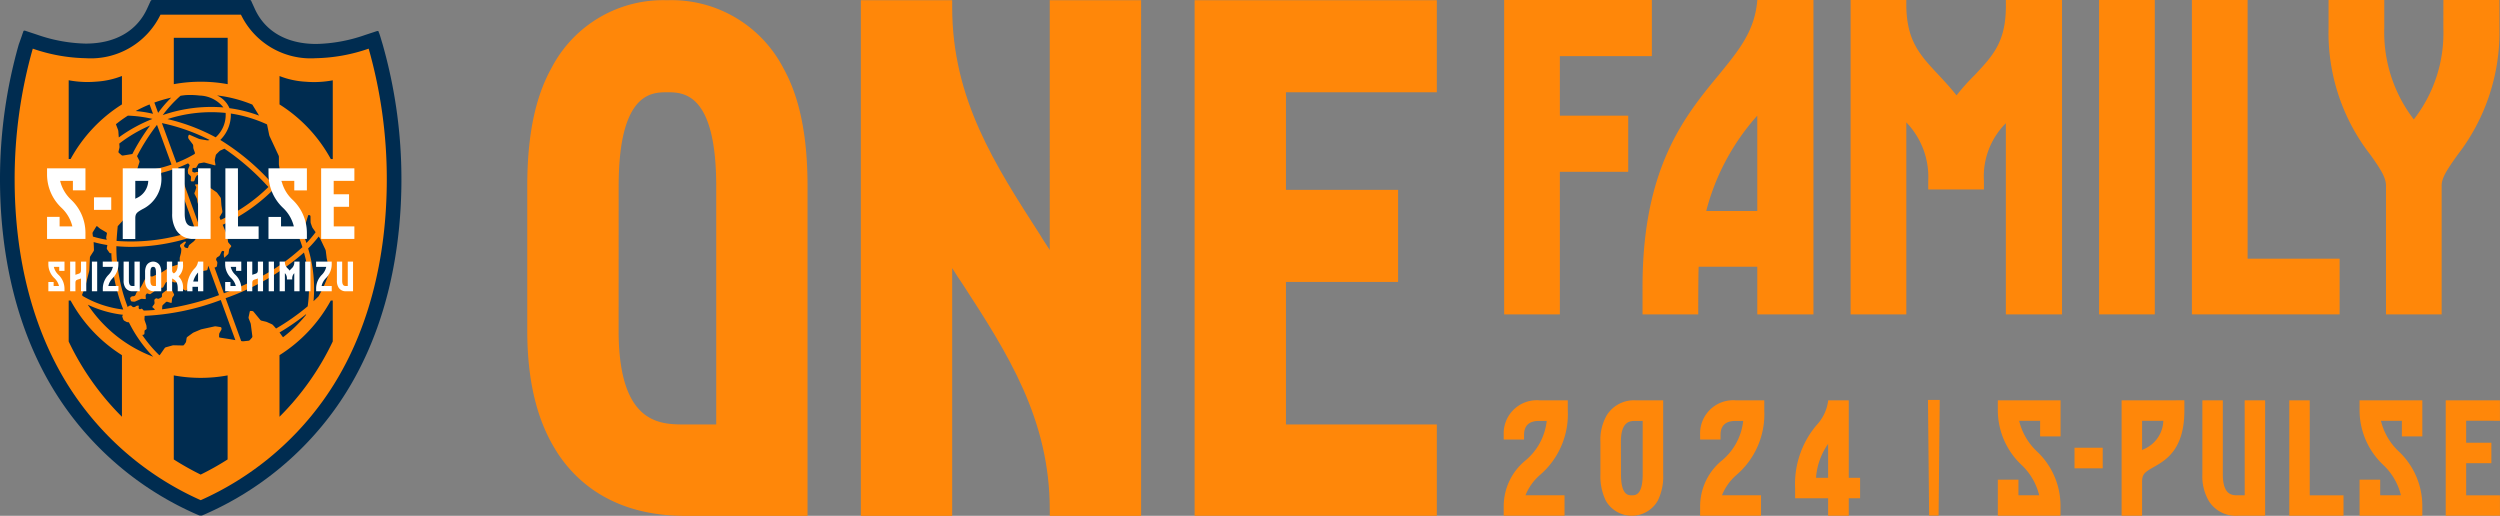
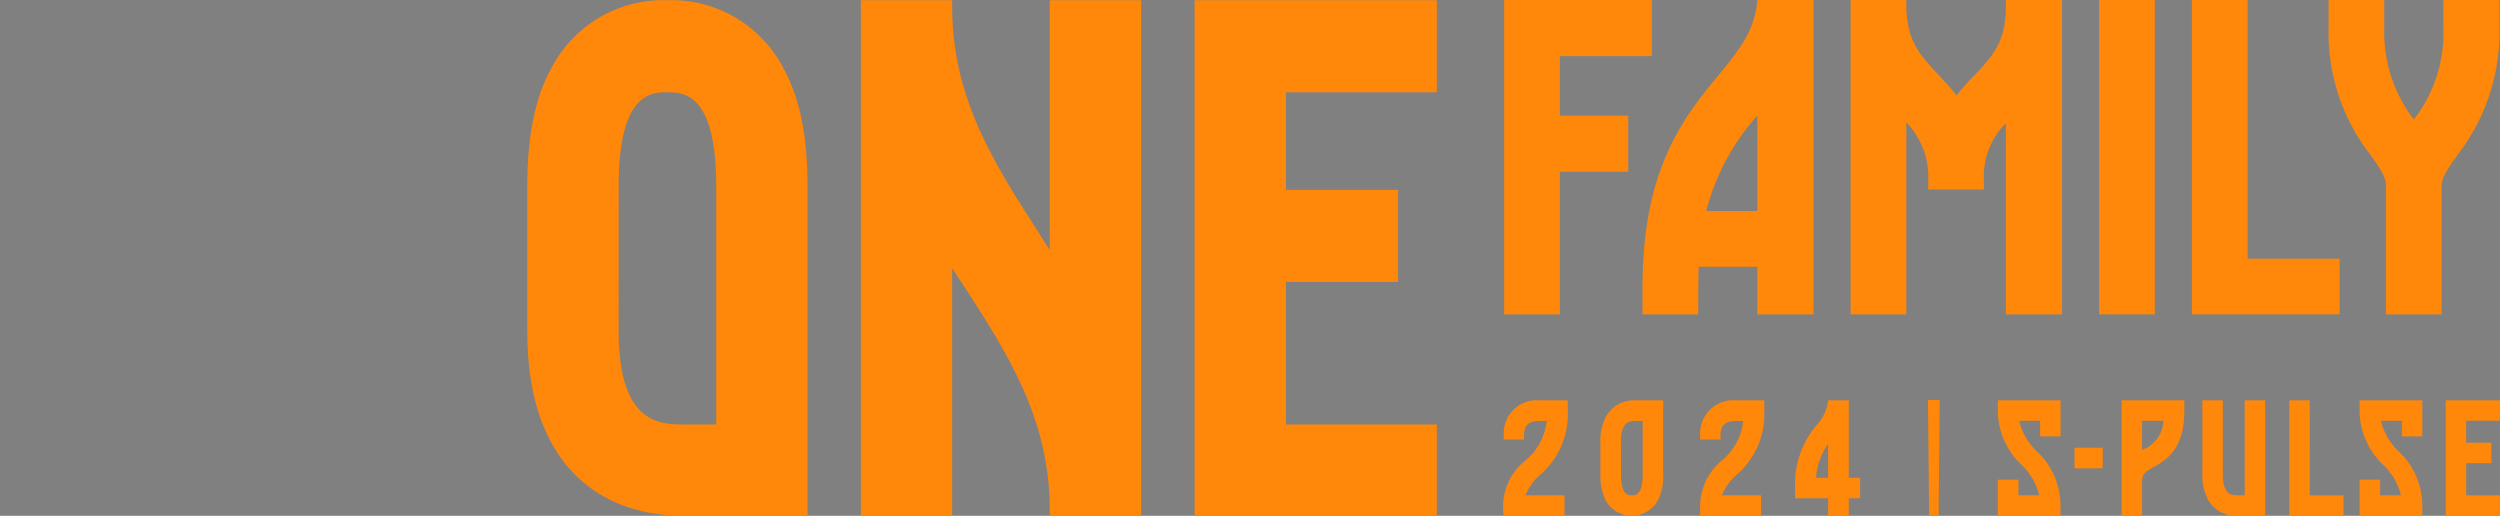
<svg xmlns="http://www.w3.org/2000/svg" width="218.107" height="45" viewBox="0 0 218.107 45">
  <rect x="0" y="0" width="218.107" height="45" fill="#808080" stroke="none" />
  <defs>
    <clipPath id="clip-path">
-       <rect id="長方形_1" data-name="長方形 1" width="35.022" height="45" fill="none" />
-     </clipPath>
+       </clipPath>
    <clipPath id="clip-path-2">
      <rect id="長方形_3" data-name="長方形 3" width="172.107" height="45" fill="#ff8709" />
    </clipPath>
  </defs>
  <g id="グループ_6" data-name="グループ 6" transform="translate(-104 -126)">
    <g id="グループ_2" data-name="グループ 2" transform="translate(104 126)">
      <g id="グループ_1" data-name="グループ 1" clip-path="url(#clip-path)">
        <path id="パス_1" data-name="パス 1" d="M16.993,44.8l.056.025.053.023.025.011.024.01.023.01.022.009.021.009.02.009.019.008.018.008.017.007.016.007.015.006.015.006.013.005.013,0,.022.009.019.008.017.006.014,0,.013,0,.023,0a.22.22,0,0,0,.077,0l.022,0,.013,0,.015,0,.017-.006.02-.008.022-.009.013,0,.013-.005.014-.006.015-.006.017-.007.017-.007.018-.008.019-.008.02-.009.021-.009.022-.009.023-.01.024-.01.025-.011.052-.023.056-.025A27.591,27.591,0,0,0,29.211,35.71c4.8-6.671,5.811-14.594,5.811-20.066A42.923,42.923,0,0,0,33.391,3.9l-.219-.735-.056-.17-.026-.072-.024-.062-.011-.027-.011-.024L33.039,2.8l0-.01,0-.009,0-.009,0-.008,0-.008,0-.007,0,0,0,0,0,0,0,0,0,0,0,0,0,0,0,0,0,0,0,0a.157.157,0,0,0-.158-.036l-1.067.352a13.666,13.666,0,0,1-4.221.77c-2.559,0-4.462-1.085-5.359-3.055l-.3-.655A.159.159,0,0,0,21.739,0H13.283a.158.158,0,0,0-.145.093l-.3.655c-.9,1.97-2.8,3.055-5.359,3.055a13.666,13.666,0,0,1-4.221-.77L2.193,2.68a.158.158,0,0,0-.158.036l0,0,0,0,0,0,0,0,0,0,0,0,0,0,0,0,0,0,0,0,0,.007,0,.008,0,.008,0,.009,0,.009,0,.01-.005.011-.011.024-.011.027-.024.062-.026.072-.056.17L1.631,3.9A42.923,42.923,0,0,0,0,15.644C0,21.116,1.008,29.039,5.81,35.71A27.6,27.6,0,0,0,16.993,44.8" transform="translate(0)" fill="#002c50" />
        <path id="パス_2" data-name="パス 2" d="M33.738,5.82a14.881,14.881,0,0,1-4.622.834,6.757,6.757,0,0,1-6.521-3.8H15.577a6.756,6.756,0,0,1-6.521,3.8A14.879,14.879,0,0,1,4.435,5.82a41.606,41.606,0,0,0-1.583,11.4c0,6.7,1.526,13.7,5.571,19.32a26.315,26.315,0,0,0,10.664,8.673A26.318,26.318,0,0,0,29.75,36.539c4.044-5.618,5.57-12.624,5.57-19.32a41.606,41.606,0,0,0-1.582-11.4M28.418,28.3a19.912,19.912,0,0,1-2.758,1.938l-.268-.3a.386.386,0,0,0-.107-.078l-.4-.179a.917.917,0,0,0-.128-.043l-.366-.086a.235.235,0,0,1-.109-.068l-.587-.715a.181.181,0,0,0-.111-.058l-.139-.01a.08.08,0,0,0-.081.062l-.1.473a.267.267,0,0,0,.011.13l.15.381a.658.658,0,0,1,.033.131l.133,1.037a.172.172,0,0,1-.036.119l-.184.21a.2.2,0,0,1-.112.058l-.414.044a.562.562,0,0,1-.134,0l-.093-.016L21.257,27.59a20.8,20.8,0,0,0,6.837-3.981,11.282,11.282,0,0,1,.324,4.695m-14.789-.062h-.052a.244.244,0,0,0-.123.039l-.057.041a.309.309,0,0,1-.122.048l-.038,0a.162.162,0,0,1-.116-.039l-.081-.077a.118.118,0,0,0-.112-.024l-.082.03a.259.259,0,0,0-.1.079l-.025.035a14.674,14.674,0,0,1-.874-3.463l-.445.059a15.168,15.168,0,0,0,.928,3.612,9.092,9.092,0,0,1-3.542-1.181c-.018-.032-.037-.063-.055-.095l.247-.634c.013-.034.032-.093.042-.129l.327-1.286a.792.792,0,0,0,.02-.134L9.42,24.05a.308.308,0,0,1,.04-.125l.278-.432a.255.255,0,0,0,.034-.125l-.025-.592c0-.022,0-.053-.006-.082a10.446,10.446,0,0,0,1.2.261l-.046.255a.187.187,0,0,0,.026.123l.2.29a.123.123,0,0,0,.106.047l.061-.008c.01.272.026.548.054.829l.447-.044a12.907,12.907,0,0,1-.06-1.393c.422.039.858.06,1.305.06A17.608,17.608,0,0,0,18.781,22.1l.032.088-.249.351a.6.6,0,0,1-.092.1l-.359.288a.281.281,0,0,0-.076.107l-.051.142a.073.073,0,0,1-.088.045l-.134-.038a.179.179,0,0,1-.1-.08l-.019-.037a.134.134,0,0,1,.006-.118l.137-.217a.047.047,0,0,0-.03-.074h0a.167.167,0,0,0-.121.023l-.3.214a.156.156,0,0,0-.057.107v.011a.264.264,0,0,0,.034.126l.048.079a.247.247,0,0,1,.031.126l-.015.2a.83.83,0,0,1-.022.133l-.084.314a.669.669,0,0,0-.018.133v.25a.345.345,0,0,1-.031.128l-.039.078a.184.184,0,0,1-.095.081l-.6.193a.689.689,0,0,0-.122.057l-.642.4a1.225,1.225,0,0,1-.12.063l-.7.31a.242.242,0,0,1-.128.013l-.163-.038a.145.145,0,0,0-.116.03l-.241.221a.437.437,0,0,0-.081.107L14,26.38c-.017.033-.047.087-.066.119l-.159.259a.8.8,0,0,1-.082.107l-.156.163a.441.441,0,0,0-.073.112L13.4,27.3a.21.21,0,0,1-.086.093h0a.346.346,0,0,1-.129.03h-.047a.2.2,0,0,0-.117.046l-.059.056a.119.119,0,0,0-.028.112l.056.171a.115.115,0,0,0,.089.072l.171.017a.3.3,0,0,0,.129-.021l.462-.207a.315.315,0,0,1,.13-.022l.263.022a.056.056,0,0,0,.063-.062L14.28,27.4a.228.228,0,0,1,.033-.124l.039-.058a.1.1,0,0,1,.1-.035l.153.049a.151.151,0,0,0,.12-.019l.677-.485a.263.263,0,0,1,.123-.042l.2-.008a.133.133,0,0,0,.1-.062l.19-.352a.213.213,0,0,1,.1-.085l.22-.086a.2.2,0,0,1,.127,0l.278.109a.29.29,0,0,0,.13.013l.114-.02a.972.972,0,0,1,.135-.012h0a.063.063,0,0,1,.063.068l0,.026a.328.328,0,0,0,.024.129l.111.243a.235.235,0,0,0,.088.094l.312.168a.125.125,0,0,0,.116-.005l.226-.15a.207.207,0,0,0,.074-.1l.2-.744a.813.813,0,0,1,.048-.126l.218-.436a.138.138,0,0,1,.1-.067l.436-.041c.038,0,.1-.012.135-.019l.327-.063a.113.113,0,0,0,.082-.079l.072-.32.933,2.563a23.614,23.614,0,0,1-4.967,1.239l.015-.265a.205.205,0,0,1,.056-.12l.262-.245a.136.136,0,0,1,.12-.028L16.48,28a.057.057,0,0,0,.075-.05l.032-.312a.316.316,0,0,1,.048-.128l.108-.153a.128.128,0,0,0,.009-.121l-.152-.3a.13.13,0,0,0-.1-.064l-.3,0a.24.24,0,0,0-.127.043l-.309.239a.171.171,0,0,0-.059.114l0,.159a.136.136,0,0,1-.065.1l-.194.1a.169.169,0,0,1-.128.006l-.054-.023a.128.128,0,0,0-.12.018l-.057.047a.151.151,0,0,0-.048.116l.019.2a.221.221,0,0,1-.035.128l-.139.19a.074.074,0,0,0,.015.1l.1.08a.246.246,0,0,1,.075.111l0,.018q-.489.042-.959.051l-.125-.134a.1.1,0,0,0-.107-.019l-.061.031a.1.1,0,0,1-.107-.02l-.01-.012a.164.164,0,0,1-.036-.117l.014-.1a.058.058,0,0,0-.058-.068m3.7-18.3c.15-.022.3-.041.453-.057.131-.007.261-.01.388-.01a6.611,6.611,0,0,1,.818.049,2.744,2.744,0,0,1,2.081,1.035,13,13,0,0,0-5.293.67,11.1,11.1,0,0,1,1.553-1.686m4.387,1.549a11.8,11.8,0,0,1,3.16.95l.187.912a.7.7,0,0,0,.042.128l.777,1.669a.369.369,0,0,1,.029.129v.606a.972.972,0,0,0,.011.135l.1.6a7.539,7.539,0,0,1-.713.95c-.056-.062-.113-.123-.17-.183a20.333,20.333,0,0,0-4.34-3.59,3.1,3.1,0,0,0,.919-2.3m-.733,8.543-.078-.476c-.006-.037-.013-.1-.016-.135l-.035-.5a.282.282,0,0,0-.045-.123l-.271-.375a.461.461,0,0,0-.1-.094l-.485-.339a.392.392,0,0,1-.092-.1l-.4-.643a.134.134,0,0,0-.1-.057l-.243,0a.065.065,0,0,0-.065.068l.008.2a.043.043,0,0,0,.065.041l.167-.072a.055.055,0,0,1,.078.039l.055.231a.085.085,0,0,1-.047.094l-.215.094a.109.109,0,0,1-.111-.02l-.169-.167a.162.162,0,0,0-.116-.041l-.137.014a.039.039,0,0,0-.031.064l.075.118a.171.171,0,0,1,.017.122l-.08.262a.986.986,0,0,1-.05.126l-.011.022a.155.155,0,0,0,0,.122l.188.365a.46.46,0,0,1,.039.128l.018.158a.74.74,0,0,0,.029.132l.069.207a.15.15,0,0,0,.086.085l.164.054a.11.11,0,0,1,.07.089l.035.424a.914.914,0,0,1,0,.136l-.05.477c0,.037-.007.1-.007.136l0,.3a.259.259,0,0,1-.037.124l-.116.173L17.112,16.2q.451-.174.87-.374l.1.1a.118.118,0,0,1,.022.113l-.122.309a.354.354,0,0,0-.02.131l.015.184a.2.2,0,0,0,.056.113l.16.141a.16.16,0,0,1,.047.113l-.018.3a.066.066,0,0,0,.064.07l.157,0a.1.1,0,0,0,.091-.062l.082-.231A.9.9,0,0,1,18.671,17l.043-.073a.155.155,0,0,1,.1-.067l.2-.026a.05.05,0,0,0,.043-.072l-.039-.1a.124.124,0,0,0-.092-.071l-.131-.014a.322.322,0,0,0-.13.018l-.051.021a.2.2,0,0,1-.127,0L18.4,16.58a.093.093,0,0,1-.056-.092l.021-.193a.078.078,0,0,1,.075-.068h.174a.13.13,0,0,0,.1-.059l.154-.271a.169.169,0,0,1,.1-.072l.345-.064a.357.357,0,0,1,.133.005l.871.235a.04.04,0,0,0,.055-.049l-.054-.335a.43.43,0,0,1,0-.133l.077-.346a.274.274,0,0,1,.063-.115l.248-.248a.442.442,0,0,1,.11-.076l.337-.151a21.072,21.072,0,0,1,3.649,3.141c.064.066.127.134.19.2a14.672,14.672,0,0,1-4.174,2.874l-.073-.179a.152.152,0,0,1,.01-.121l.193-.316a.212.212,0,0,0,.024-.125M12,14.357l-.019-.255a12.4,12.4,0,0,1,2.693-1.58,17.944,17.944,0,0,0-1.553,2.491l-.826.133a.166.166,0,0,1-.118-.034l-.231-.2a.122.122,0,0,1-.034-.111l.077-.306A.514.514,0,0,0,12,14.357m.4,6.345a.241.241,0,0,0,.052-.118l.047-.491c0-.038.012-.1.018-.135l.141-.793c.007-.037.015-.1.019-.134l.176-1.7a.228.228,0,0,1,.054-.116l.266-.275c.07,0,.139.006.21.006a10.385,10.385,0,0,0,3.31-.6l1.938,5.325a16.759,16.759,0,0,1-6.885.925c0-.052,0-.106.007-.158q.038-.575.093-1.13Zm7.989-7.146a16.771,16.771,0,0,0-4.2-1.59,12.394,12.394,0,0,1,5.071-.539,2.646,2.646,0,0,1-.867,2.128m-.529.229-.087.026a.346.346,0,0,1-.132.009l-.606-.1a.63.63,0,0,1-.129-.038l-.79-.344a.065.065,0,0,0-.087.036l-.024.06a.293.293,0,0,0-.014.13l0,.026a.323.323,0,0,0,.052.121l.339.449a.249.249,0,0,1,.044.122l.007.162a.533.533,0,0,0,.026.132l.105.287a.241.241,0,0,1,0,.128l0,.011a10.763,10.763,0,0,1-1.6.776L15.7,12.315a16.867,16.867,0,0,1,4.157,1.47m-3.319,2.148a9.994,9.994,0,0,1-3.044.566l.246-.773a.2.2,0,0,0-.009-.126l-.2-.405a17.829,17.829,0,0,1,1.741-2.726Zm-4.6-2.368L11.9,13.03a.573.573,0,0,0-.029-.131l-.183-.485a11.652,11.652,0,0,1,1.044-.749,10.813,10.813,0,0,1,2.146.286,13.088,13.088,0,0,0-2.938,1.614m-1.087,8.814.036.115a9.557,9.557,0,0,1-1.207-.28l-.034-.261a.222.222,0,0,1,.027-.125l.3-.491a.057.057,0,0,1,.088-.014l.194.163a.95.95,0,0,0,.111.078l.488.287a.1.1,0,0,1,.046.1l-.057.3a.327.327,0,0,0,.008.132m3.253,8.39a.094.094,0,0,0,.069-.083l.008-.227a.134.134,0,0,1,.062-.1l.068-.037a.118.118,0,0,0,.055-.1l-.013-.188a.6.6,0,0,0-.027-.132l-.13-.37a.412.412,0,0,1-.019-.132l.016-.272a21.645,21.645,0,0,0,6.641-1.382l1.273,3.5-.36-.064-.134-.022-.863-.135a.079.079,0,0,1-.065-.078l.008-.208a.325.325,0,0,1,.036-.127l.144-.248a.234.234,0,0,0,.026-.126l-.007-.054a.1.1,0,0,0-.076-.077l-.39-.059a.448.448,0,0,0-.134,0l-1.111.242a.881.881,0,0,0-.129.041l-.566.239a.744.744,0,0,0-.118.067l-.45.328a.187.187,0,0,0-.065.107l-.042.28a.338.338,0,0,1-.049.122l-.132.185a.143.143,0,0,1-.107.054l-.787-.017a.54.54,0,0,0-.133.017l-.567.159a.217.217,0,0,0-.1.074l-.371.533a.469.469,0,0,1-.087.089A11.177,11.177,0,0,1,13.985,30.8Zm13.8-9.082-.414.174c.179.425.332.851.465,1.275a17.224,17.224,0,0,1-3.887,2.715V25.8l-.571.2v.139c-.748.368-1.548.71-2.392,1.025l-.817-2.245.038-.01a.522.522,0,0,0,.118-.047.152.152,0,0,0,.06-.1l.03-.236a.243.243,0,0,0-.025-.127l-.062-.109a.174.174,0,0,1-.011-.124l.018-.053a.219.219,0,0,1,.081-.1l.136-.081a.27.27,0,0,0,.088-.1l.151-.313a.1.1,0,0,1,.1-.051l.061.009a.067.067,0,0,1,.056.077L21.1,23.7a.562.562,0,0,0,0,.134l.022.177c0,.037.031.047.058.021l.28-.265a.228.228,0,0,0,.059-.114l.041-.285a.3.3,0,0,1,.052-.12l.117-.148a.086.086,0,0,0,0-.1l-.213-.246a.255.255,0,0,1-.052-.119l-.043-.393a.569.569,0,0,0-.034-.13l-.36-.872L21,21.187a15.2,15.2,0,0,0,4.3-2.951c.116.138.23.279.342.425L26,18.388q-.192-.25-.391-.484c.188-.213.363-.428.52-.644l0,.021a.977.977,0,0,1,.01.135l0,.727a.261.261,0,0,0,.037.124l.5.767a.53.53,0,0,0,.09.1l.66.542a.357.357,0,0,1,.082.1l.66,1.362c.016.034.039.032.05,0l.238-.755a.068.068,0,0,1,.086-.045l.055.017a.1.1,0,0,1,.066.088l.009.5a.51.51,0,0,0,.025.132l.1.283a.607.607,0,0,0,.062.12l.252.357a10.169,10.169,0,0,1-.8.94q-.181-.545-.409-1.091M23.587,10.7l.591.961a12.036,12.036,0,0,0-2.582-.646A2.174,2.174,0,0,0,20.506,9.9a11.731,11.731,0,0,1,3.081.8m-7.073-.606a9.809,9.809,0,0,0-1.143,1.329l-.328-.9a11.738,11.738,0,0,1,1.471-.427m-1.89.59.3.818a10.157,10.157,0,0,0-1.513-.24,11.8,11.8,0,0,1,1.215-.578M9.246,28.164a9.8,9.8,0,0,0,3.064.876l-.046.068a.151.151,0,0,0-.014.12l.084.226a.212.212,0,0,0,.083.1l.17.093a.409.409,0,0,0,.127.04l.106.011a11.9,11.9,0,0,0,2.122,3,11.851,11.851,0,0,1-5.7-4.526M26.27,31l-.032-.039c-.024-.029-.061-.077-.082-.108l-.171-.24c-.006-.009-.015-.021-.023-.031a20.767,20.767,0,0,0,2.324-1.6c-.006.024-.012.048-.018.073a11.866,11.866,0,0,1-2,1.943m3.113-3.584c-.145.145-.295.291-.454.438a12.033,12.033,0,0,0-.469-4.6,11.109,11.109,0,0,0,.921-1.041l.1.147a1.022,1.022,0,0,1,.068.117l.413.868a.5.5,0,0,1,.038.129l.068.549c0,.037.014.1.022.134l.232,1.111a11.758,11.758,0,0,1-.944,2.149" transform="translate(-1.575 -1.576)" fill="#ff8709" />
        <path id="パス_3" data-name="パス 3" d="M22.555,11.414V7.371h4.7v4.043a13.019,13.019,0,0,0-4.7,0m13.7,6.535h.168V11.078a8.786,8.786,0,0,1-2.336.125l-.073-.005a7.323,7.323,0,0,1-2.236-.493v2.476a12.975,12.975,0,0,1,4.478,4.769M18.03,13.18V10.7a7.322,7.322,0,0,1-2.236.493l-.073.005a8.789,8.789,0,0,1-2.336-.125v6.871h.167A12.981,12.981,0,0,1,18.03,13.18M24.9,37.036h0a12.953,12.953,0,0,1-2.347-.214v7.332A24.156,24.156,0,0,0,24.9,45.475a24.215,24.215,0,0,0,2.349-1.321V36.822a12.961,12.961,0,0,1-2.348.214M13.551,30.288h-.167v3.575A23.442,23.442,0,0,0,18.03,40.43V35.056a12.98,12.98,0,0,1-4.479-4.769m18.225,4.769V40.43a23.441,23.441,0,0,0,4.646-6.568V30.288h-.168a12.978,12.978,0,0,1-4.478,4.769" transform="translate(-7.392 -4.071)" fill="#002c50" />
        <path id="パス_4" data-name="パス 4" d="M28.488,32.8h3.351v1.924h-1.1v-.829H29.629a3.282,3.282,0,0,0,.948,1.636,3.981,3.981,0,0,1,1.262,2.885v.547H28.488V37.038h1.095v.829H30.7a3.277,3.277,0,0,0-.939-1.613,4.005,4.005,0,0,1-1.268-2.907Zm7.494,1.095V32.8h-2.9v6.163h2.9V37.866h-1.8V36.158h1.335V35.064H34.177V33.893ZM9.17,33.346a4,4,0,0,0,1.268,2.907,3.282,3.282,0,0,1,.94,1.613H10.265v-.829H9.17v1.923h3.35v-.547a3.981,3.981,0,0,0-1.261-2.885,3.285,3.285,0,0,1-.948-1.636h1.114v.829H12.52V32.8H9.17Zm4.095,3.081H14.77V35.332H13.265ZM25.823,32.8H24.728v6.163h2.9V37.866h-1.8Zm-3.479,5.068h-.366c-.3,0-.8,0-.8-1.126V32.8H20.087V36.74a2.63,2.63,0,0,0,.353,1.452,1.711,1.711,0,0,0,1.537.768h1.461V32.8H22.344ZM19.125,32.8v.548a2.936,2.936,0,0,1-1.638,3.019c-.48.275-.618.373-.618.8v1.8H15.774V32.8ZM18,33.893H16.868v1.564l.074-.042A1.713,1.713,0,0,0,18,33.893" transform="translate(-5.065 -18.115)" fill="#fff" />
        <path id="パス_5" data-name="パス 5" d="M22.941,50.979H22.48a1.053,1.053,0,0,1-.316.615,2.384,2.384,0,0,0-.629,1.745v.23h.46v-.23c0-.057,0-.111,0-.163h.484v.393h.46V50.979Zm-.458,1.737h-.421a1.861,1.861,0,0,1,.421-.786ZM20.71,50.979h.46v.23a1.3,1.3,0,0,1-.389,1.065,1.312,1.312,0,0,1,.389,1.065v.23h-.46v-.23c0-.608-.212-.729-.457-.869l-.031-.018v1.117h-.46V50.979h.46v.756a.266.266,0,0,0,.153.271c.18-.116.335-.278.335-.8Zm-7.488,0h.46v2.589h-.46Zm-.952,0h.46v2.589h-.46V52.45a1.936,1.936,0,0,1-.186.066c-.226.07-.3.094-.3.341v.712h-.46V50.979h.46v1.154c.059-.024.116-.042.166-.057.228-.071.322-.1.322-.386v-.711Zm-2.847,0h1.408v.808h-.46v-.348H9.9a1.378,1.378,0,0,0,.4.688,1.671,1.671,0,0,1,.53,1.212v.23H9.423V52.76h.46v.348h.468a1.38,1.38,0,0,0-.395-.678,1.682,1.682,0,0,1-.533-1.221Zm7.514,0h.46v2.589h-.614a.718.718,0,0,1-.646-.323,1.1,1.1,0,0,1-.149-.61V50.979h.46v1.656c0,.473.209.473.334.473h.154Zm2.211.338a.671.671,0,0,0-1.165,0,1.244,1.244,0,0,0-.121.595v.723a1.1,1.1,0,0,0,.148.61.718.718,0,0,0,.646.323h.614V51.912a1.244,1.244,0,0,0-.121-.595m-.338,1.791h-.154c-.125,0-.334,0-.334-.473v-.723c0-.473.165-.473.244-.473s.244,0,.244.473Zm-3.78-.682a1.392,1.392,0,0,0-.377.682h.885v.46H14.174v-.23a1.7,1.7,0,0,1,.5-1.208,1.394,1.394,0,0,0,.381-.692h-.885v-.46h1.364v.23a1.714,1.714,0,0,1-.507,1.217m13.618-1.447h.46v2.589h-.46Zm-.952,0h.46v2.589H27.7V52.45a1.93,1.93,0,0,1-.186.066c-.226.07-.3.094-.3.341v.712h-.46V50.979h.46v1.154c.059-.024.116-.042.166-.057.228-.071.322-.1.322-.386v-.711Zm-2.847,0h1.408v.808H25.8v-.348h-.468a1.378,1.378,0,0,0,.4.688,1.671,1.671,0,0,1,.53,1.212v.23H24.849V52.76h.46v.348h.468a1.377,1.377,0,0,0-.395-.678,1.682,1.682,0,0,1-.533-1.221Zm6.983,0h.46v2.589h-.46Zm3.715,0h.46v2.589h-.614a.718.718,0,0,1-.646-.323,1.1,1.1,0,0,1-.148-.61V50.979h.46v1.656c0,.473.209.473.334.473h.154Zm-1.907,1.447a1.4,1.4,0,0,0-.377.682h.885v.46H32.785v-.23a1.7,1.7,0,0,1,.5-1.208,1.4,1.4,0,0,0,.381-.692h-.886v-.46h1.364v.23a1.714,1.714,0,0,1-.507,1.217m-2.76-1.447h.46v2.589h-.46V51.991a.624.624,0,0,0-.18.473v.073h-.46v-.073a.638.638,0,0,0-.18-.478v1.582H29.6V50.979h.46v.033a.722.722,0,0,0,.261.578c.049.052.1.108.151.173.05-.063.1-.117.15-.168a.7.7,0,0,0,.259-.57Z" transform="translate(-5.204 -28.156)" fill="#fff" />
      </g>
    </g>
    <g id="グループ_5" data-name="グループ 5" transform="translate(150 126)">
      <path id="パス_6" data-name="パス 6" d="M93.384,26.661l.1,10.093h.826l.1-10.093Z" transform="translate(28.818 8.228)" fill="#ff8709" />
      <g id="グループ_4" data-name="グループ 4" transform="translate(0 0)">
        <g id="グループ_3" data-name="グループ 3" clip-path="url(#clip-path-2)">
          <path id="パス_7" data-name="パス 7" d="M2.595,39.44C.844,36.724,0,33.222,0,28.815V16.256C0,11.909.663,8.527,2.112,5.932A10.962,10.962,0,0,1,12.2.015,10.989,10.989,0,0,1,22.339,5.932c1.449,2.595,2.113,5.976,2.113,10.324V45H13.765c-6.279,0-9.54-3.019-11.17-5.555M7.969,28.815c0,8.211,3.622,8.211,5.8,8.211h2.717V16.256c0-8.211-2.9-8.211-4.286-8.211-1.33,0-4.227,0-4.227,8.211Z" transform="translate(0 0.005)" fill="#ff8709" />
          <path id="パス_8" data-name="パス 8" d="M30.208,45H22.239V.015h7.969v.6c0,8.031,3.744,13.766,7.667,19.864.242.423.544.845.845,1.328V.015h7.971V45H38.721v-.543c0-7.909-3.682-13.645-7.607-19.683-.3-.423-.6-.906-.906-1.39Z" transform="translate(6.863 0.005)" fill="#ff8709" />
          <path id="パス_9" data-name="パス 9" d="M44.491.015H65.623v8.03H52.46v8.514h9.782v8.03H52.46V37.026H65.623v7.969H44.491Z" transform="translate(13.73 0.005)" fill="#ff8709" />
          <path id="パス_10" data-name="パス 10" d="M65.129,0H78.015V4.9H69.989v5.191h5.963v4.9H69.989V27.427h-4.86Z" transform="translate(20.098 0)" fill="#ff8709" />
          <path id="パス_11" data-name="パス 11" d="M89.265,0V27.428h-4.9v-4.16H79.252c-.038.552-.038,4.16-.038,4.16h-4.86V25c0-10.381,3.682-14.874,6.665-18.481,1.8-2.209,3.129-3.829,3.35-6.517Zm-4.9,10.088a19.968,19.968,0,0,0-4.454,8.32h4.454Z" transform="translate(22.945 0)" fill="#ff8709" />
          <path id="パス_12" data-name="パス 12" d="M101.771,0h4.9V27.427h-4.9V10.75a6.55,6.55,0,0,0-1.914,5.007v.773H95v-.773a6.844,6.844,0,0,0-1.913-5.08v16.75h-4.86V0h4.86V.368c0,3.167,1.178,4.418,2.76,6.112.516.551,1.068,1.141,1.62,1.84a19.174,19.174,0,0,1,1.583-1.767c1.583-1.693,2.724-2.872,2.724-6.038Z" transform="translate(27.225 0)" fill="#ff8709" />
          <rect id="長方形_2" data-name="長方形 2" width="4.86" height="27.427" transform="translate(137.129)" fill="#ff8709" />
          <path id="パス_13" data-name="パス 13" d="M115.84,22.568h8.026v4.86H110.98V0h4.86Z" transform="translate(34.248 0)" fill="#ff8709" />
          <path id="パス_14" data-name="パス 14" d="M130.108,0H135V2.467a17.52,17.52,0,0,1-3.682,11.081c-.883,1.252-1.362,1.951-1.362,2.651V27.427H125.1V16.2c0-.7-.444-1.4-1.326-2.651a17.3,17.3,0,0,1-3.684-11.081V0h4.86V2.467a12.463,12.463,0,0,0,2.578,7.952,12.261,12.261,0,0,0,2.577-7.952Z" transform="translate(37.06 0)" fill="#ff8709" />
-           <path id="パス_15" data-name="パス 15" d="M68.176,26.689h2.515v.906a6.976,6.976,0,0,1-2.42,5.6A4.6,4.6,0,0,0,67,34.975h3.406V36.76H65.1v-.892A5.165,5.165,0,0,1,67,31.934a5.215,5.215,0,0,0,1.852-3.447h-.677c-.851,0-1.3.406-1.3,1.216v.406H65.1V29.7a2.891,2.891,0,0,1,3.08-3.014" transform="translate(20.088 8.236)" fill="#ff8709" />
+           <path id="パス_15" data-name="パス 15" d="M68.176,26.689h2.515v.906a6.976,6.976,0,0,1-2.42,5.6A4.6,4.6,0,0,0,67,34.975h3.406V36.76H65.1A5.165,5.165,0,0,1,67,31.934a5.215,5.215,0,0,0,1.852-3.447h-.677c-.851,0-1.3.406-1.3,1.216v.406H65.1V29.7a2.891,2.891,0,0,1,3.08-3.014" transform="translate(20.088 8.236)" fill="#ff8709" />
          <path id="パス_16" data-name="パス 16" d="M74.641,26.689h2.38v6.447a4.712,4.712,0,0,1-.474,2.312,2.611,2.611,0,0,1-4.529,0,4.88,4.88,0,0,1-.472-2.312V30.326a4.286,4.286,0,0,1,.581-2.38,2.8,2.8,0,0,1,2.514-1.256m-1.3,6.447c0,1.839.635,1.839.946,1.839s.946,0,.946-1.839V28.486h-.6c-.487,0-1.3,0-1.3,1.84Z" transform="translate(22.079 8.236)" fill="#ff8709" />
          <path id="パス_17" data-name="パス 17" d="M81.274,26.689H83.79v.906a6.976,6.976,0,0,1-2.42,5.6A4.6,4.6,0,0,0,80.1,34.975h3.406V36.76H78.194v-.892A5.165,5.165,0,0,1,80.1,31.934a5.215,5.215,0,0,0,1.852-3.447h-.677c-.851,0-1.3.406-1.3,1.216v.406H78.194V29.7a2.891,2.891,0,0,1,3.08-3.014" transform="translate(24.13 8.236)" fill="#ff8709" />
          <path id="パス_18" data-name="パス 18" d="M89.206,26.689v6.759h.988v1.784h-.988v1.527h-1.8V35.232h-2.88v-.892A7.943,7.943,0,0,1,86.4,28.851a3.834,3.834,0,0,0,1.014-2.162Zm-1.8,3.8a5.83,5.83,0,0,0-1.056,2.961h1.056Z" transform="translate(26.085 8.236)" fill="#ff8709" />
          <path id="パス_19" data-name="パス 19" d="M98.04,26.689h5.475v3.148H101.73V28.473H99.9a5.4,5.4,0,0,0,1.556,2.676,6.526,6.526,0,0,1,2.054,4.719v.892H98.04V33.61h1.8v1.365h1.811a5.383,5.383,0,0,0-1.527-2.636A6.559,6.559,0,0,1,98.04,27.58Zm6.692,4.135h2.46v1.8h-2.46Zm4.108-4.135V36.76h1.786V33.813c0-.69.229-.852,1.013-1.3,1.068-.608,2.677-1.528,2.677-4.935v-.891Zm1.907,4.271a.664.664,0,0,1-.12.068V28.473h1.852a2.777,2.777,0,0,1-1.731,2.488m8.828-4.271h1.785V36.76h-2.393a2.78,2.78,0,0,1-2.5-1.258,4.256,4.256,0,0,1-.582-2.366V26.689h1.784v6.447c0,1.839.824,1.839,1.3,1.839h.609Zm5.677,8.286H128.2V36.76h-4.731V26.689h1.784ZM129.6,27.58a6.563,6.563,0,0,0,2.081,4.759,5.375,5.375,0,0,1,1.528,2.636H131.4V33.61h-1.8v3.15h5.475v-.892a6.526,6.526,0,0,0-2.054-4.719,5.391,5.391,0,0,1-1.556-2.676h1.826v1.365h1.785V26.689H129.6Zm9.3.892v1.92H141.1v1.785H138.9v2.8h2.947V36.76h-4.731V26.689h4.731v1.784Z" transform="translate(30.255 8.236)" fill="#ff8709" />
        </g>
      </g>
    </g>
  </g>
</svg>